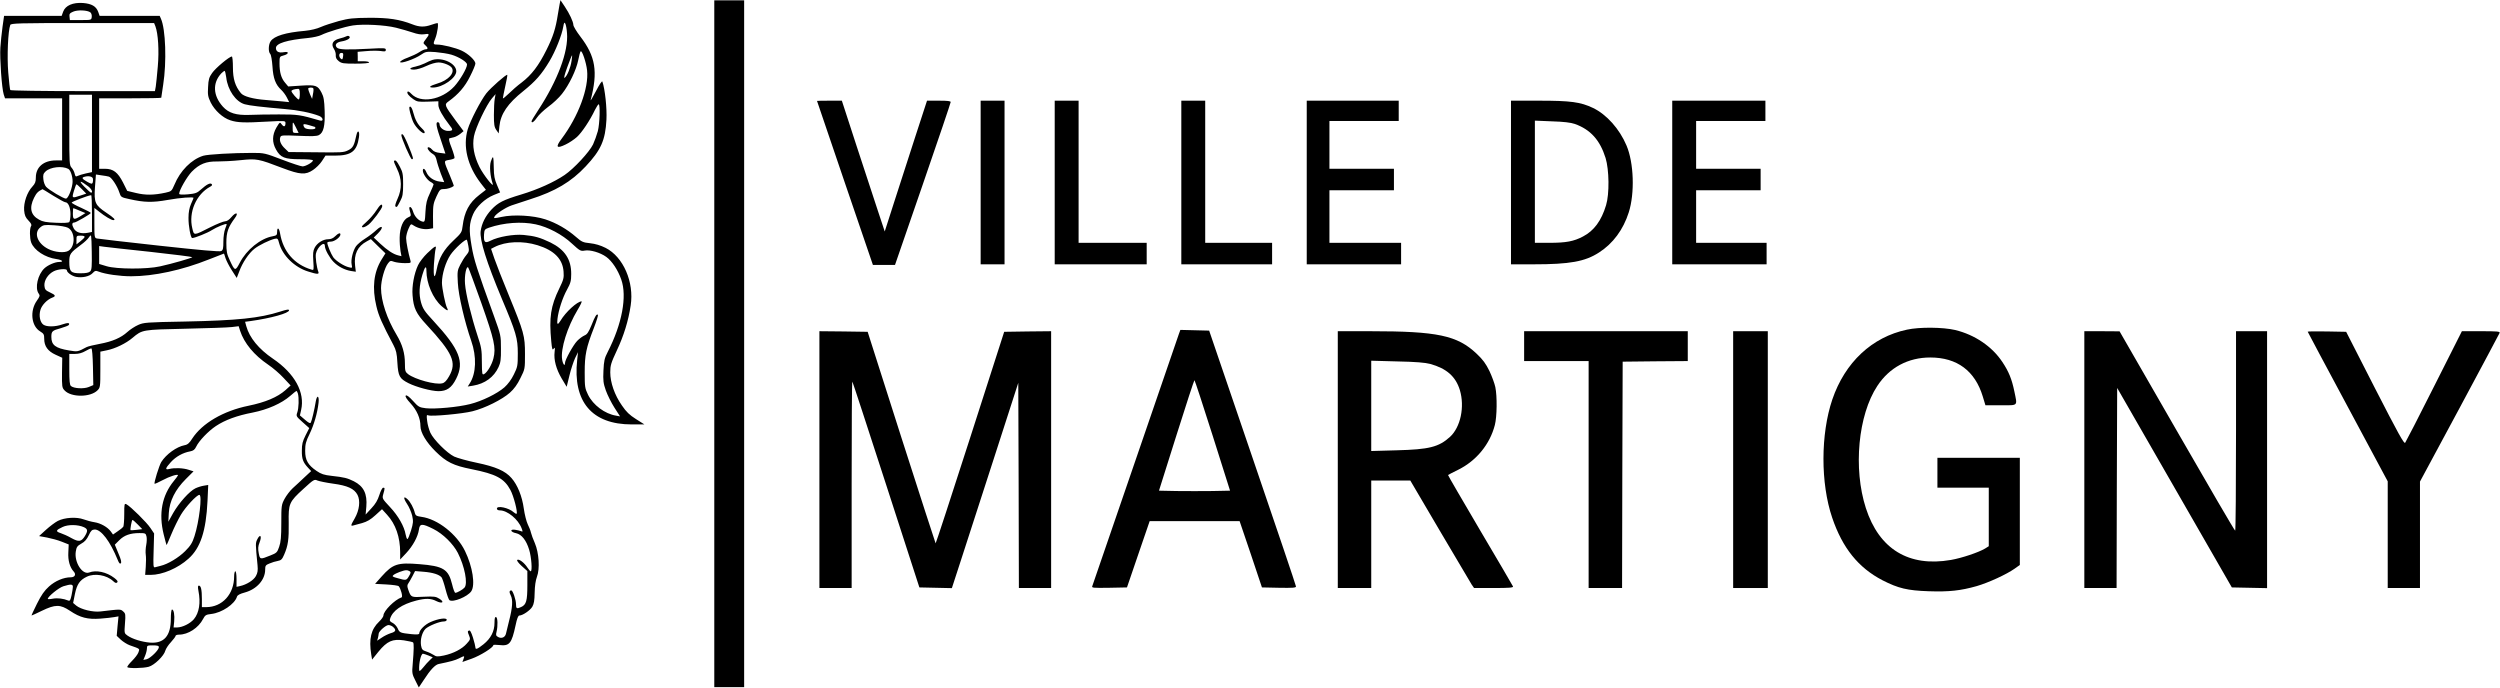
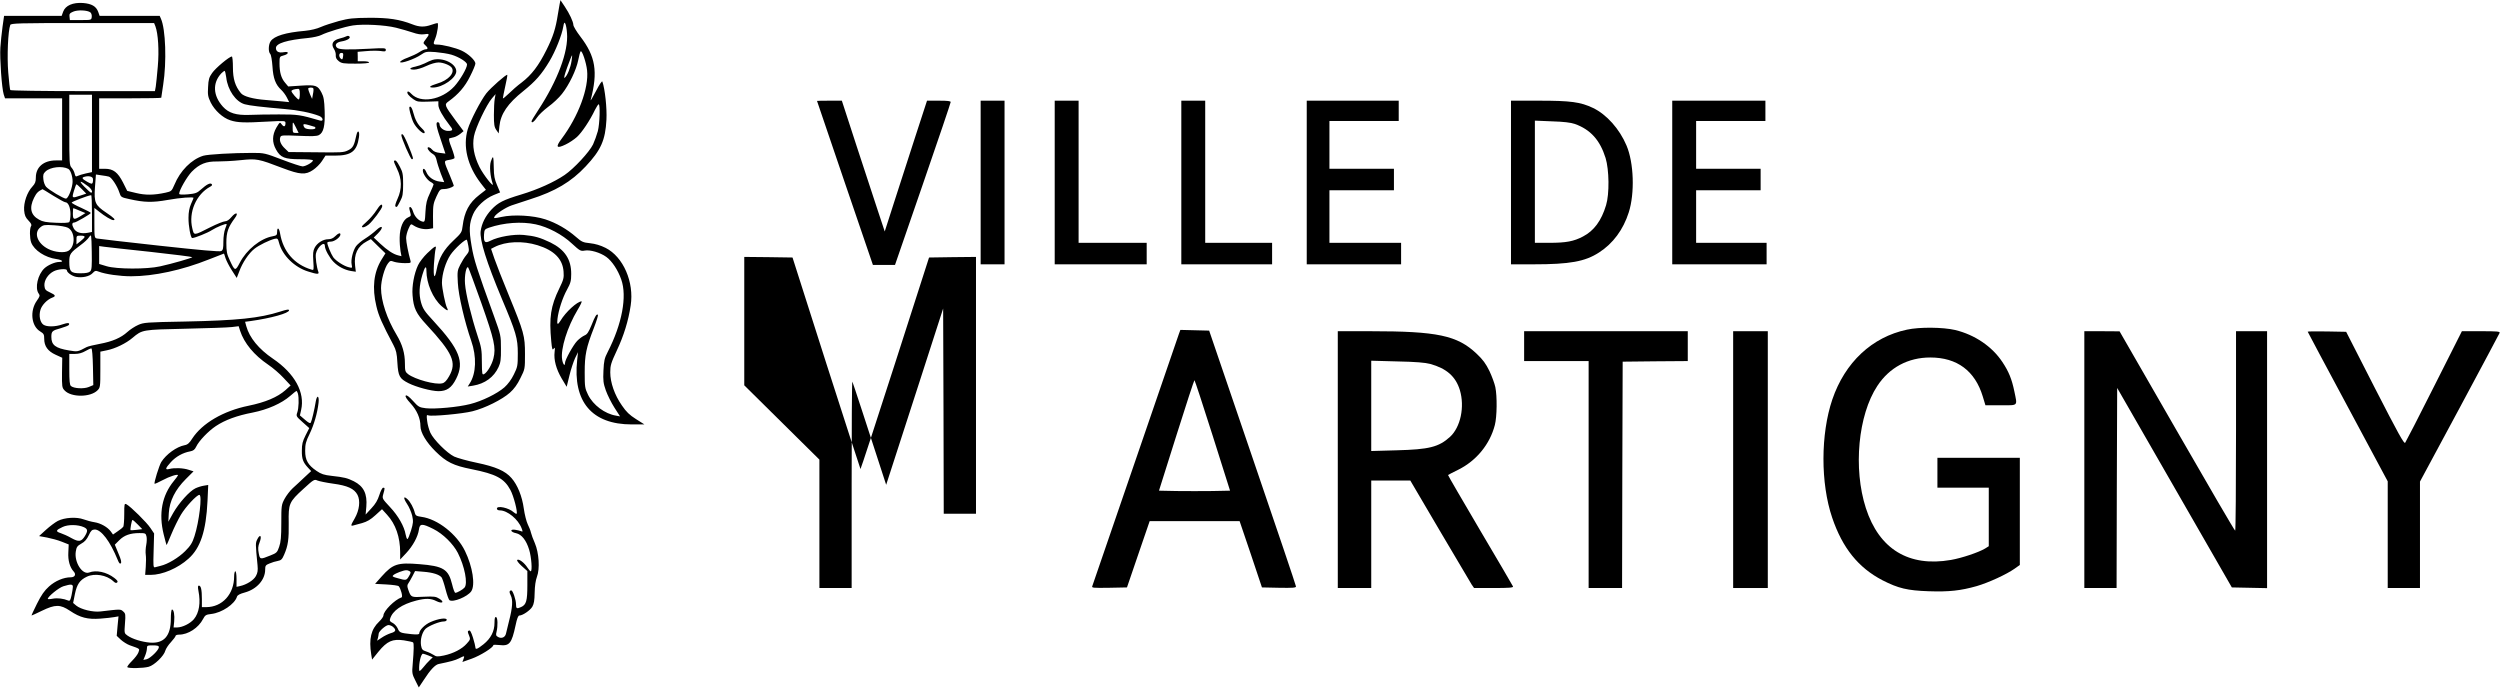
<svg xmlns="http://www.w3.org/2000/svg" version="1.0" width="800px" height="220px" viewBox="0 0 2093 575" preserveAspectRatio="xMidYMid meet">
  <g transform="translate(0,575) scale(0.1,-0.1)" fill="#000000" stroke="none">
    <path d="M4686 5723 c-3 -15 -10 -57 -16 -93 -18 -116 -39 -183 -95 -295 -65 -131 -124 -209 -208 -273 -34 -25 -83 -68 -109 -94 -27 -26 -48 -43 -48 -38 0 6 9 51 20 101 12 51 19 93 17 95 -7 8 -139 -108 -176 -155 -47 -61 -133 -227 -155 -300 -42 -143 -3 -306 109 -452 l43 -55 -54 -42 c-87 -67 -126 -141 -141 -262 -6 -52 -10 -58 -78 -122 -79 -74 -121 -146 -139 -240 -17 -93 -30 -69 -23 45 4 56 10 113 14 126 9 33 -6 25 -70 -36 -30 -29 -65 -74 -77 -100 -33 -70 -53 -178 -46 -253 8 -107 30 -152 116 -245 221 -239 256 -317 190 -432 -21 -37 -38 -55 -57 -59 -56 -15 -230 33 -287 77 -23 18 -26 27 -26 88 0 86 -21 159 -70 241 -81 135 -130 283 -130 391 0 64 30 172 59 208 17 22 21 23 51 12 18 -6 58 -11 88 -11 52 0 54 1 48 23 -17 58 -36 155 -36 187 0 19 9 54 20 78 19 42 20 43 43 27 37 -24 87 -35 127 -29 l36 6 -1 101 c0 92 3 108 29 165 27 58 31 62 63 62 28 0 65 12 82 26 2 2 -13 40 -32 86 -54 128 -54 124 -8 132 22 3 42 10 46 15 3 5 -8 44 -24 86 -21 52 -26 77 -18 80 7 2 23 6 37 9 14 3 38 16 53 28 l28 23 -67 90 c-93 126 -96 133 -59 159 82 59 137 122 180 209 25 49 45 97 45 108 0 26 -59 82 -115 108 -51 24 -160 51 -207 51 -32 0 -33 5 -14 51 18 45 30 129 18 129 -5 0 -29 -7 -52 -15 -57 -20 -99 -19 -157 4 -107 42 -201 56 -363 55 -133 -1 -169 -5 -253 -27 -54 -15 -122 -37 -151 -50 -33 -15 -83 -27 -132 -32 -163 -14 -258 -43 -288 -87 -19 -27 -21 -89 -4 -106 8 -8 15 -53 19 -105 6 -100 26 -153 74 -197 15 -14 36 -42 47 -64 l19 -38 -58 6 c-32 3 -94 8 -137 12 -108 8 -187 30 -209 57 -48 58 -67 119 -67 215 0 51 -4 92 -9 92 -21 0 -137 -97 -165 -138 -26 -37 -31 -54 -34 -118 -4 -65 -1 -81 22 -129 33 -66 101 -129 164 -149 60 -20 120 -22 310 -11 148 8 152 7 152 -12 0 -31 -13 -36 -31 -12 -16 22 -16 22 -45 -26 -36 -63 -37 -124 -3 -184 37 -67 72 -81 201 -81 66 0 108 -4 108 -10 0 -15 -61 -50 -87 -50 -13 0 -89 25 -170 56 -144 55 -151 57 -248 57 -166 0 -375 -12 -414 -24 -99 -31 -193 -126 -241 -243 -23 -53 -25 -55 -74 -66 -97 -21 -168 -22 -246 -3 l-75 18 -35 70 c-44 86 -82 115 -151 115 l-49 0 0 295 0 295 260 0 c143 0 260 2 260 5 0 3 7 51 16 108 30 190 21 467 -19 554 l-10 23 -252 0 -251 0 -12 34 c-17 46 -54 68 -127 74 -85 6 -147 -21 -166 -72 l-13 -36 -241 0 -241 0 -13 -92 c-7 -51 -15 -129 -18 -173 -6 -89 12 -342 28 -392 l11 -33 239 0 239 0 0 -260 0 -260 -52 0 c-103 0 -168 -56 -168 -143 0 -36 -6 -51 -29 -76 -44 -47 -74 -134 -69 -199 4 -42 11 -59 36 -85 23 -24 29 -36 22 -47 -13 -20 -12 -102 1 -137 25 -66 117 -126 212 -139 49 -7 65 -24 22 -24 -34 0 -94 -26 -123 -53 -56 -52 -82 -166 -48 -212 12 -16 10 -23 -16 -60 -60 -85 -46 -213 29 -257 29 -18 33 -25 33 -61 0 -62 30 -104 96 -134 l55 -25 -2 -125 c-1 -117 0 -126 22 -149 55 -59 216 -58 275 1 23 23 24 30 24 174 l0 150 53 11 c71 14 162 58 217 105 81 68 80 68 445 76 182 4 355 10 386 14 l57 7 12 -38 c34 -104 117 -204 235 -284 39 -26 97 -76 129 -111 l59 -63 -43 -39 c-68 -60 -169 -102 -310 -131 -210 -43 -387 -146 -471 -275 -23 -37 -39 -51 -63 -55 -68 -13 -155 -76 -196 -141 -18 -30 -63 -175 -56 -182 2 -2 32 11 67 30 59 32 129 54 129 41 0 -3 -16 -25 -35 -48 -99 -121 -128 -272 -85 -446 12 -49 23 -90 25 -90 1 0 19 42 40 92 21 51 57 124 79 161 39 66 133 167 155 167 25 0 -2 -226 -41 -346 -18 -56 -33 -80 -78 -125 -55 -55 -145 -109 -205 -123 -16 -4 -38 -9 -47 -12 -15 -4 -16 8 -12 139 l4 144 -31 46 c-30 46 -165 179 -200 198 -18 9 -19 4 -19 -83 0 -51 -4 -98 -8 -105 -4 -6 -25 -24 -47 -38 l-39 -27 -18 25 c-27 37 -85 70 -137 78 -26 4 -66 15 -91 24 -59 22 -159 16 -216 -13 -23 -12 -67 -45 -99 -74 l-58 -53 66 -12 c36 -7 92 -22 124 -35 l58 -23 -3 -66 c-4 -67 12 -125 45 -161 22 -24 10 -48 -25 -48 -59 0 -130 -30 -182 -77 -38 -34 -64 -71 -101 -145 -27 -54 -47 -98 -45 -98 3 0 42 18 87 40 112 54 153 54 234 0 86 -58 149 -74 255 -66 47 4 100 9 118 13 l34 6 -8 -82 -7 -81 35 -33 c19 -17 52 -38 74 -46 89 -31 84 -28 73 -59 -5 -16 -30 -48 -54 -72 -24 -24 -42 -47 -39 -52 7 -12 132 -10 179 3 47 13 128 91 139 135 4 15 25 48 47 71 21 23 39 47 39 53 0 5 13 10 29 10 76 0 163 57 201 131 17 32 24 37 69 42 88 10 196 82 215 145 4 13 25 24 66 35 101 28 170 107 170 192 0 32 4 38 37 51 20 9 51 18 69 21 27 5 36 13 53 53 33 76 40 129 38 266 -3 161 3 175 124 285 86 79 91 81 117 69 15 -6 73 -18 130 -26 121 -16 178 -42 205 -94 25 -49 16 -127 -23 -196 -35 -60 -36 -67 -12 -60 9 2 43 12 74 20 41 12 71 29 111 66 l55 50 42 -46 c72 -78 110 -187 110 -316 l0 -59 50 53 c57 61 99 139 107 197 7 52 26 53 120 6 81 -40 167 -125 206 -201 57 -112 85 -256 56 -290 -13 -16 -62 -44 -77 -44 -6 0 -18 32 -27 71 -31 127 -73 153 -274 169 -182 15 -222 2 -315 -102 l-56 -63 95 -5 c52 -3 98 -9 103 -15 17 -19 36 -89 24 -93 -57 -19 -152 -114 -152 -152 0 -9 -16 -32 -36 -51 -68 -64 -87 -145 -66 -276 l7 -42 53 66 c73 89 118 109 214 95 39 -6 73 -14 76 -17 8 -7 7 -61 -3 -181 -7 -76 -5 -84 22 -138 l29 -58 42 63 c54 84 95 127 124 133 102 21 138 31 170 47 48 24 49 24 38 -6 l-9 -24 79 28 c70 25 180 93 180 113 0 4 22 4 50 1 85 -10 103 11 136 164 12 58 22 83 32 83 27 0 89 42 108 73 14 24 19 53 20 119 1 54 8 103 19 132 26 67 17 201 -17 281 -15 33 -29 73 -33 89 -3 16 -16 48 -27 70 -11 23 -26 82 -33 132 -14 102 -52 197 -103 255 -52 60 -133 95 -291 128 -78 16 -163 40 -189 52 -60 29 -172 141 -199 199 -11 25 -24 69 -27 99 -6 47 -5 53 9 47 28 -11 287 13 370 34 105 26 249 98 314 156 35 31 63 70 88 122 38 76 38 76 38 201 0 153 -8 182 -137 496 -50 121 -103 257 -119 303 l-28 82 29 15 c94 48 236 54 361 15 139 -43 210 -116 217 -221 4 -52 0 -67 -36 -141 -72 -148 -86 -243 -67 -442 6 -67 10 -77 20 -62 11 14 12 9 8 -27 -8 -66 13 -144 59 -222 l42 -70 23 94 c12 51 34 116 47 145 l25 51 -7 -65 c-38 -350 123 -540 457 -540 l106 0 -71 45 c-54 34 -81 60 -117 113 -62 88 -98 193 -98 278 0 58 6 78 55 183 58 123 97 249 116 377 30 196 -62 407 -210 482 -44 22 -86 34 -130 39 -59 6 -70 11 -117 52 -74 65 -166 118 -258 148 -102 33 -266 42 -367 20 -64 -14 -67 -13 -58 3 13 24 92 76 144 94 22 8 92 30 155 51 209 66 343 146 464 275 128 136 165 220 174 391 5 97 -12 256 -34 319 -3 9 -24 -22 -54 -80 -27 -52 -47 -86 -44 -74 62 238 41 365 -87 532 -32 42 -58 85 -58 97 -1 27 -31 92 -73 155 l-35 52 -6 -29z m-3929 -74 c8 -7 13 -24 11 -38 -3 -26 -4 -26 -93 -26 l-90 0 -3 28 c-3 23 2 30 30 42 37 17 121 13 145 -6z m3990 -173 c13 -154 -79 -398 -241 -645 -31 -47 -56 -88 -56 -93 0 -20 22 -5 46 31 14 22 57 62 94 90 38 27 90 76 115 108 60 76 120 201 136 283 7 36 16 69 20 73 11 13 47 -93 54 -159 16 -148 -73 -386 -214 -574 -52 -69 -42 -84 34 -47 30 14 73 43 95 63 41 37 110 140 151 227 13 26 27 47 31 47 14 0 9 -163 -7 -225 -9 -33 -27 -83 -40 -111 -31 -64 -160 -203 -238 -256 -88 -60 -226 -122 -362 -163 -153 -46 -195 -68 -251 -127 -51 -55 -81 -116 -90 -180 -9 -75 48 -257 179 -570 117 -277 132 -327 132 -453 0 -105 -2 -114 -33 -177 -20 -42 -50 -82 -79 -108 -61 -53 -187 -115 -287 -140 -102 -26 -293 -43 -370 -35 -56 7 -63 11 -109 62 -33 36 -53 51 -60 44 -7 -7 7 -29 41 -66 53 -58 82 -125 82 -190 0 -53 49 -135 126 -211 91 -90 150 -119 302 -149 205 -41 273 -77 325 -174 27 -49 63 -188 52 -199 -2 -3 -14 3 -24 12 -41 38 -141 59 -141 31 0 -9 9 -15 25 -15 63 0 154 -75 182 -150 11 -28 10 -31 -5 -24 -9 4 -32 9 -51 12 -46 6 -37 -20 10 -29 46 -10 85 -59 109 -138 19 -61 28 -181 13 -181 -5 1 -17 15 -28 32 -25 39 -69 73 -84 64 -7 -5 7 -24 36 -51 l48 -43 0 -119 c0 -130 -9 -163 -52 -182 -37 -17 -43 -14 -43 24 0 36 -27 115 -39 115 -18 0 -19 -15 -5 -42 19 -37 15 -102 -14 -213 -11 -44 -23 -92 -26 -107 -7 -31 -37 -44 -66 -28 -18 10 -20 17 -13 43 12 50 10 120 -4 124 -9 3 -13 -10 -13 -48 0 -72 -31 -131 -92 -180 -53 -42 -68 -47 -68 -25 0 8 -9 43 -20 80 -15 47 -24 64 -34 60 -12 -5 -12 -11 0 -39 13 -33 13 -36 -18 -70 -39 -45 -112 -83 -192 -100 -54 -11 -64 -10 -86 5 -14 9 -42 23 -62 29 -31 10 -37 17 -43 50 -8 50 9 111 38 140 28 25 116 61 152 61 15 0 25 6 25 14 0 20 -71 10 -136 -19 -48 -21 -94 -68 -94 -95 0 -9 -18 -11 -67 -6 -93 10 -98 12 -114 49 -8 17 -27 38 -42 45 -22 11 -27 18 -21 35 20 67 98 121 219 152 78 20 123 19 167 -4 50 -25 73 -10 27 19 -30 19 -44 21 -131 17 -107 -6 -107 -5 -129 56 -11 30 -11 41 -1 55 7 9 22 37 35 61 l22 43 73 -6 c75 -6 129 -23 149 -47 6 -8 21 -52 33 -99 12 -47 27 -88 33 -92 31 -20 150 29 182 74 36 52 12 207 -52 338 -69 142 -230 268 -365 286 -41 6 -49 10 -55 33 -9 40 -38 94 -62 115 -34 31 -36 10 -3 -40 17 -25 36 -70 43 -99 10 -47 9 -61 -10 -124 -12 -39 -25 -71 -30 -71 -5 0 -11 17 -15 38 -11 67 -62 157 -131 230 -66 71 -66 71 -56 109 14 49 14 53 -1 53 -7 0 -22 -28 -32 -61 -14 -44 -32 -75 -67 -112 l-48 -52 6 66 c9 108 -22 171 -105 213 -55 27 -79 33 -185 45 -64 7 -88 15 -126 41 -73 50 -96 90 -96 169 0 55 6 78 37 141 37 77 65 173 75 260 7 60 -13 71 -23 13 -11 -68 -34 -165 -42 -178 -5 -9 -18 -3 -49 24 l-42 36 10 45 c34 147 -53 306 -236 430 -119 81 -196 175 -223 272 l-10 37 46 6 c172 24 322 66 322 90 0 10 -20 7 -75 -11 -172 -55 -358 -74 -795 -83 -327 -6 -348 -8 -394 -29 -27 -12 -67 -38 -89 -58 -54 -49 -125 -80 -232 -100 -49 -9 -99 -21 -110 -27 -75 -40 -75 -40 -147 -28 -114 19 -148 45 -148 113 0 47 7 54 78 73 34 10 65 22 68 27 12 19 -8 21 -54 5 -58 -21 -131 -22 -159 -2 -28 20 -39 76 -24 125 12 39 56 85 98 101 33 12 29 22 -19 44 -37 17 -43 25 -46 55 -4 45 30 98 78 122 37 19 110 24 110 8 0 -18 42 -48 77 -55 53 -10 113 4 138 31 20 21 26 23 51 13 57 -22 178 -39 272 -39 189 0 426 51 651 141 68 27 125 49 126 49 1 0 7 -17 13 -38 7 -21 30 -67 53 -102 l41 -64 21 54 c26 73 80 153 127 190 39 31 125 73 171 84 23 5 26 1 36 -37 28 -103 129 -202 242 -237 79 -25 95 -25 86 -2 -14 37 -26 125 -20 152 12 56 75 109 75 63 0 -28 38 -97 72 -132 39 -40 93 -68 147 -77 l40 -6 -6 50 c-11 97 20 163 99 205 l33 18 61 -60 61 -59 -33 -53 c-65 -106 -80 -235 -43 -389 18 -79 48 -147 143 -326 22 -42 29 -69 33 -148 7 -113 18 -133 93 -171 66 -33 189 -66 250 -67 71 0 111 28 149 104 71 141 29 247 -191 485 -74 80 -87 99 -103 154 -19 69 -16 139 11 231 20 68 34 83 34 35 0 -106 54 -233 128 -298 46 -40 61 -45 44 -12 -14 26 -42 165 -42 208 0 73 31 174 71 234 35 52 127 136 138 126 2 -2 7 -25 12 -51 8 -42 6 -49 -17 -77 -14 -16 -37 -53 -51 -81 -24 -47 -25 -57 -20 -151 5 -104 58 -330 112 -485 47 -134 42 -274 -13 -358 l-16 -25 44 7 c99 16 175 71 214 156 17 37 21 64 20 155 0 108 -1 113 -57 268 -147 405 -169 474 -189 592 -23 134 -20 188 13 265 27 62 99 130 172 160 l54 22 -26 62 c-21 48 -26 78 -27 143 0 46 -3 85 -6 89 -4 3 -12 -13 -19 -36 -12 -40 -5 -123 16 -185 14 -43 -78 74 -111 140 -46 94 -61 176 -46 257 13 71 105 265 151 318 l30 35 -7 -40 c-4 -22 -7 -83 -7 -135 0 -78 3 -100 20 -125 l20 -29 6 59 c10 104 69 191 201 296 102 82 152 139 218 249 50 83 105 221 116 291 6 34 9 38 17 24 5 -10 12 -45 14 -79z m-3446 57 c23 -62 32 -203 20 -337 -6 -72 -14 -148 -17 -168 l-7 -38 -603 0 c-331 0 -605 4 -608 9 -3 4 -11 71 -17 148 -11 133 -2 347 17 397 6 14 69 16 605 16 l599 0 11 -27z m2014 -12 c44 -11 106 -29 139 -40 40 -14 71 -19 97 -15 46 8 48 2 14 -41 -24 -32 -24 -33 -5 -50 25 -22 25 -35 2 -35 -9 0 -33 -11 -52 -24 -19 -13 -63 -33 -97 -46 -35 -12 -63 -29 -63 -36 0 -18 122 24 175 61 38 26 45 27 120 22 44 -4 105 -13 135 -22 63 -19 130 -61 130 -82 0 -31 -58 -130 -107 -184 -106 -114 -283 -144 -360 -61 -13 14 -26 22 -30 18 -11 -11 10 -38 48 -64 30 -21 43 -23 122 -20 l87 3 0 -31 c0 -30 36 -95 92 -167 34 -42 32 -50 -12 -50 -34 0 -70 28 -70 55 0 10 -7 18 -15 18 -19 0 -13 -37 31 -164 l33 -99 -47 6 c-30 3 -52 12 -63 26 -17 21 -39 28 -39 14 1 -14 24 -39 46 -51 14 -7 24 -26 29 -49 4 -21 20 -71 35 -112 l29 -73 -39 5 c-49 6 -94 38 -110 77 -13 32 -30 40 -30 14 0 -26 37 -79 65 -94 14 -7 25 -17 25 -21 0 -4 -14 -37 -31 -74 -26 -54 -33 -84 -37 -154 -4 -84 -6 -88 -26 -83 -33 8 -65 42 -78 84 -6 21 -17 38 -24 38 -9 0 -10 -8 -3 -32 12 -44 12 -43 -16 -56 -40 -18 -68 -86 -69 -167 -1 -38 3 -90 7 -114 l8 -43 -28 7 c-41 10 -91 43 -151 99 l-53 50 37 37 c49 50 36 74 -15 26 -20 -19 -61 -51 -93 -71 -31 -19 -65 -48 -77 -64 -26 -37 -45 -114 -37 -153 6 -30 5 -31 -22 -24 -43 10 -109 53 -132 84 -19 28 -50 103 -50 122 0 5 14 9 30 9 30 0 80 37 80 60 0 17 -18 11 -44 -15 -17 -17 -36 -25 -58 -25 -43 0 -93 -31 -114 -72 -13 -25 -15 -49 -11 -110 5 -77 5 -79 -16 -72 -143 43 -237 152 -262 302 -8 48 -25 57 -25 13 0 -25 -4 -30 -37 -36 -102 -18 -219 -113 -275 -221 -38 -73 -42 -72 -84 19 -25 53 -29 74 -29 147 0 90 15 131 71 207 35 46 10 54 -28 9 -19 -23 -38 -36 -54 -36 -13 0 -68 -22 -122 -49 -142 -72 -137 -72 -152 -10 -33 135 33 286 150 349 15 8 19 15 12 22 -12 12 -41 -2 -90 -46 -32 -29 -46 -34 -109 -40 -51 -4 -73 -3 -73 5 0 29 65 142 105 184 64 65 121 88 215 86 41 0 128 4 194 11 136 14 147 12 351 -66 148 -56 193 -59 256 -16 24 16 58 49 74 74 l30 46 79 0 c137 0 184 36 201 153 8 52 -10 69 -21 20 -19 -90 -29 -108 -69 -128 -37 -19 -57 -20 -270 -17 l-229 2 -29 28 c-35 32 -50 67 -41 94 6 19 12 20 153 14 112 -5 152 -4 171 6 39 21 52 76 48 203 -3 89 -8 118 -26 152 -32 61 -48 67 -173 59 l-106 -7 -26 31 c-33 38 -47 88 -47 162 0 56 1 58 32 66 48 12 51 37 4 28 -42 -8 -66 5 -66 35 0 39 91 67 270 84 41 4 91 15 110 25 50 25 195 69 265 80 87 13 267 4 360 -19z m1470 -278 c-8 -56 -35 -123 -57 -141 -10 -8 -3 21 21 88 20 55 38 100 40 100 2 0 0 -21 -4 -47z m-2891 -138 c12 -106 80 -204 155 -225 38 -11 142 -23 336 -40 111 -9 219 -31 288 -58 34 -14 38 -48 5 -38 -165 48 -183 51 -343 51 -88 0 -199 -2 -247 -4 -111 -4 -173 15 -222 69 -83 92 -88 198 -14 278 12 12 25 22 28 22 4 0 10 -25 14 -55z m729 -92 c3 -5 2 -26 -3 -48 l-7 -40 -17 37 c-9 21 -16 42 -16 48 0 11 36 14 43 3z m-113 -48 c0 -25 -4 -45 -9 -45 -11 0 -61 58 -61 70 0 9 22 17 53 19 14 1 17 -7 17 -44z m-1740 -329 l0 -324 -51 -11 c-28 -6 -59 -16 -69 -21 -16 -8 -19 -5 -25 19 -3 15 -15 38 -25 49 -19 20 -20 37 -20 317 l0 295 95 0 95 0 0 -324z m1709 47 l21 -43 -25 0 c-23 0 -25 3 -25 47 0 53 0 53 29 -4z m159 7 c1 0 2 -4 2 -10 0 -14 -74 -12 -88 2 -7 7 -12 18 -12 25 0 9 10 9 48 -2 26 -8 48 -15 50 -15z m-2066 -351 c22 -12 42 -83 34 -127 -9 -58 -38 -122 -54 -122 -21 0 -142 72 -166 99 -10 11 -21 39 -23 63 -4 36 -1 47 19 66 40 37 138 48 190 21z m340 -65 c22 -6 70 -79 87 -132 13 -40 15 -41 84 -56 124 -28 192 -30 321 -7 106 19 216 27 216 17 0 -2 -9 -25 -21 -51 -14 -32 -21 -69 -21 -115 -1 -68 18 -170 31 -170 22 0 131 44 164 66 39 25 117 57 124 51 2 -2 -4 -20 -12 -40 -8 -21 -15 -66 -15 -106 0 -58 -3 -72 -18 -80 -13 -7 -170 7 -518 45 -274 30 -509 57 -521 60 -22 4 -23 8 -23 130 l0 126 38 -30 c50 -40 104 -72 120 -72 24 0 8 18 -58 62 -94 63 -104 84 -95 214 l8 106 46 -7 c25 -3 54 -8 63 -11z m-134 -17 c2 -10 1 -25 -2 -33 -5 -13 -12 -12 -46 7 -44 25 -49 35 -22 42 34 10 67 2 70 -16z m-40 -64 c29 -22 43 -53 24 -53 -4 0 -30 23 -57 51 -51 53 -36 54 33 2z m-54 -22 l38 -39 -48 -16 c-72 -24 -74 -24 -55 39 9 30 18 55 21 55 3 0 23 -17 44 -39z m-239 -56 c49 -30 94 -55 101 -55 25 0 44 -43 44 -100 0 -31 -5 -61 -10 -66 -7 -7 -49 -9 -113 -6 -79 3 -111 9 -140 26 -70 38 -84 98 -42 183 21 42 34 54 71 72 1 1 41 -24 89 -54z m325 -150 l0 -154 -35 -7 c-57 -10 -98 2 -118 37 -17 31 -15 49 5 49 14 0 138 72 138 80 0 4 -36 23 -80 43 -44 19 -80 39 -80 44 0 7 135 59 163 62 4 1 7 -69 7 -154z m-103 24 l48 -20 -40 -25 c-57 -34 -65 -32 -65 21 0 25 2 45 4 45 2 0 26 -9 53 -21z m3817 -114 c103 -22 223 -85 305 -162 65 -60 73 -64 105 -58 45 9 131 -16 182 -53 48 -35 97 -109 125 -189 50 -141 7 -372 -113 -606 -28 -54 -32 -75 -36 -157 -4 -83 -1 -106 20 -166 14 -39 46 -103 72 -144 l47 -73 -33 6 c-94 15 -193 89 -235 175 -26 54 -28 65 -28 187 0 147 12 206 77 373 22 57 37 106 34 109 -11 11 -24 -10 -54 -86 -24 -58 -36 -77 -58 -86 -16 -7 -44 -27 -62 -46 -33 -34 -102 -159 -102 -185 0 -33 -18 -10 -24 30 -14 88 44 272 129 414 24 39 39 72 34 72 -36 0 -134 -90 -176 -161 -24 -40 -32 -36 -26 14 8 71 43 179 80 245 30 55 35 73 35 131 1 122 -54 205 -174 264 -88 42 -131 54 -224 63 -82 8 -213 -15 -277 -48 -48 -24 -58 -15 -55 51 3 41 5 45 42 58 124 42 272 53 390 28z m-3915 -29 c60 -32 64 -154 5 -192 -32 -21 -115 -14 -171 15 -91 46 -123 136 -65 181 24 20 35 22 114 17 49 -3 100 -12 117 -21z m186 -365 c-11 -11 -35 -16 -81 -16 -81 0 -94 13 -94 96 0 65 8 76 97 142 28 20 59 49 69 65 19 27 19 27 22 -122 2 -125 0 -152 -13 -165z m-47 287 c-2 -6 -18 -22 -36 -36 l-32 -25 0 37 c0 35 1 36 36 36 23 0 34 -4 32 -12z m555 -124 c191 -21 347 -41 347 -44 0 -6 -169 -55 -270 -77 -110 -25 -363 -24 -447 1 l-63 19 0 75 0 75 43 -6 c23 -3 198 -23 390 -43z m2767 -429 c109 -309 123 -373 101 -462 -13 -53 -51 -117 -78 -132 -17 -8 -18 -1 -19 102 0 101 -4 123 -37 222 -51 156 -98 348 -104 431 -6 70 11 155 27 137 4 -4 53 -138 110 -298z m-3252 -534 l3 -152 -38 -16 c-41 -17 -124 -13 -149 8 -11 9 -14 42 -14 140 l0 129 48 0 c31 0 60 8 87 24 22 13 45 23 50 22 6 -2 11 -64 13 -155z m1716 -223 c10 -37 7 -123 -5 -157 -11 -32 -10 -34 44 -82 l56 -50 -31 -61 c-25 -50 -31 -74 -31 -127 -1 -70 10 -99 52 -144 l26 -28 -56 -52 c-30 -29 -74 -69 -98 -91 -23 -21 -54 -62 -69 -90 -26 -49 -27 -58 -27 -201 0 -116 -4 -161 -18 -200 -16 -47 -21 -52 -75 -73 -84 -34 -86 -34 -96 20 -7 37 -6 57 7 90 21 52 6 75 -18 28 -17 -34 -17 -34 1 -220 4 -43 1 -63 -14 -90 -19 -35 -78 -72 -134 -84 l-28 -6 0 65 c0 37 -4 65 -10 65 -5 0 -10 -19 -10 -43 0 -148 -99 -257 -234 -257 l-36 0 0 68 c0 79 -8 112 -25 112 -9 0 -10 -11 -4 -43 20 -101 6 -185 -38 -238 -32 -37 -95 -68 -139 -69 l-31 0 5 49 c5 55 -3 101 -18 101 -6 0 -10 -34 -10 -78 0 -143 -57 -208 -175 -199 -68 6 -147 30 -188 59 -27 19 -27 20 -21 101 6 75 5 84 -15 101 -22 20 -20 20 -189 0 -64 -8 -165 17 -204 49 l-26 22 15 75 c17 82 41 117 100 145 65 31 166 14 220 -37 17 -16 26 -19 34 -11 8 8 0 19 -25 38 -64 49 -151 68 -210 45 -57 -21 -125 85 -112 174 6 39 12 48 47 68 28 15 46 36 62 70 18 39 27 47 50 48 54 0 129 -99 192 -254 11 -28 19 -36 26 -29 8 8 2 32 -20 83 l-30 73 37 37 c42 42 92 60 169 60 49 0 53 -2 59 -27 4 -15 3 -47 -2 -72 -5 -26 -7 -62 -4 -81 3 -19 3 -65 0 -103 l-5 -67 45 0 c99 0 230 56 318 136 100 89 147 231 159 483 l6 134 -36 -6 c-20 -3 -52 -13 -71 -22 -50 -24 -138 -122 -187 -208 l-40 -72 4 73 c6 101 54 196 142 284 l65 65 -41 13 c-44 15 -118 18 -161 7 -39 -10 -35 5 12 57 43 47 101 79 161 90 27 5 39 14 51 39 23 49 102 131 165 173 77 51 177 88 308 113 126 25 243 77 315 140 25 22 48 40 51 41 4 0 9 -10 13 -22z m-1340 -1097 l37 -38 -48 -6 c-26 -3 -49 -4 -50 -3 -5 4 10 86 16 86 4 0 24 -17 45 -39z m-451 -22 c32 -15 34 -31 7 -75 -30 -47 -50 -50 -112 -16 -29 17 -70 35 -91 42 -44 14 -40 25 17 51 46 22 129 21 179 -2z m2726 -368 c12 -8 11 -15 -6 -43 -21 -35 -23 -36 -96 -15 -42 11 -46 15 -33 26 18 15 84 40 106 40 8 1 21 -3 29 -8z m-2819 -131 c0 -10 -5 -42 -11 -70 -9 -42 -14 -50 -27 -45 -41 17 -89 23 -129 16 -24 -5 -43 -5 -43 -2 0 19 92 94 131 106 62 19 79 18 79 -5z m2682 -337 c27 -25 22 -39 -21 -51 -21 -7 -55 -23 -76 -38 l-38 -25 7 23 c3 13 6 28 6 35 0 20 60 73 82 73 12 0 30 -7 40 -17z m-1962 -168 c0 -24 -71 -93 -102 -101 l-28 -6 15 36 c8 19 15 47 15 61 0 23 3 25 50 25 38 0 50 -4 50 -15z m2257 -70 l36 -15 -24 -23 c-13 -12 -39 -40 -56 -62 -27 -32 -33 -36 -34 -20 -3 57 15 135 32 135 5 0 26 -7 46 -15z" />
    <path d="M2900 5449 c-8 -5 -34 -13 -58 -19 -56 -14 -73 -46 -46 -87 10 -15 17 -40 15 -54 -1 -19 6 -33 25 -48 24 -19 40 -21 140 -21 69 0 114 4 114 10 0 6 -21 10 -47 10 l-48 0 0 39 -1 40 73 6 c40 4 93 4 118 1 38 -6 45 -5 45 10 0 15 -12 16 -137 9 -189 -10 -255 -8 -272 9 -22 23 -5 45 38 52 49 8 80 28 66 42 -6 6 -16 6 -25 1z m-28 -169 c-3 -25 -7 -28 -18 -19 -20 17 -18 49 4 49 15 0 18 -6 14 -30z" />
    <path d="M3620 5251 c-14 -5 -43 -17 -65 -29 -23 -11 -58 -23 -78 -27 -51 -10 -57 -25 -10 -25 21 0 66 13 101 30 38 18 80 30 103 30 40 0 97 -23 111 -44 29 -43 -29 -106 -122 -133 -62 -19 -78 -33 -35 -33 80 0 195 80 195 136 0 66 -116 120 -200 95z" />
    <path d="M3434 4808 c7 -29 20 -67 29 -84 23 -44 79 -96 90 -85 7 7 -1 20 -20 38 -36 34 -58 74 -74 136 -6 26 -17 47 -24 47 -11 0 -11 -10 -1 -52z" />
    <path d="M3360 4623 c-1 -24 77 -203 88 -203 16 0 14 7 -32 121 -19 46 -39 85 -45 87 -6 2 -11 0 -11 -5z" />
    <path d="M3298 4405 c-2 -3 9 -32 26 -66 41 -83 42 -169 4 -251 -16 -35 -23 -60 -17 -64 13 -7 11 -9 40 46 20 38 24 59 24 140 0 84 -3 101 -28 148 -26 49 -36 59 -49 47z" />
    <path d="M3150 3990 c-18 -28 -52 -68 -76 -89 -24 -21 -44 -41 -44 -45 0 -13 29 -5 55 16 34 27 115 135 115 154 0 27 -18 14 -50 -36z" />
-     <path d="M5980 2875 l0 -2875 125 0 125 0 0 2875 0 2875 -125 0 -125 0 0 -2875z" />
    <path d="M6840 4908 c1 -2 106 -311 234 -688 l234 -685 93 0 92 0 233 675 c128 371 233 681 233 688 1 9 -25 12 -99 12 l-99 0 -100 -307 c-55 -170 -134 -416 -177 -548 l-77 -240 -58 175 c-32 96 -113 343 -180 548 l-121 372 -104 0 c-57 0 -104 -1 -104 -2z" />
    <path d="M8210 4225 l0 -685 100 0 100 0 0 685 0 685 -100 0 -100 0 0 -685z" />
    <path d="M8830 4225 l0 -685 385 0 385 0 0 90 0 90 -285 0 -285 0 0 595 0 595 -100 0 -100 0 0 -685z" />
    <path d="M9890 4225 l0 -685 380 0 380 0 0 90 0 90 -280 0 -280 0 0 595 0 595 -100 0 -100 0 0 -685z" />
    <path d="M10940 4225 l0 -685 395 0 395 0 0 90 0 90 -300 0 -300 0 0 220 0 220 270 0 270 0 0 90 0 90 -270 0 -270 0 0 200 0 200 290 0 290 0 0 85 0 85 -385 0 -385 0 0 -685z" />
    <path d="M12650 4225 l0 -685 188 0 c305 0 432 23 549 99 117 75 203 191 249 336 51 159 43 415 -19 560 -58 138 -167 260 -280 314 -105 50 -187 61 -452 61 l-235 0 0 -685z m535 490 c131 -47 210 -135 257 -285 30 -98 33 -301 4 -395 -39 -130 -101 -214 -193 -262 -78 -41 -141 -53 -283 -53 l-120 0 0 511 0 512 143 -6 c100 -3 157 -10 192 -22z" />
    <path d="M14000 4225 l0 -685 395 0 395 0 0 90 0 90 -295 0 -295 0 0 220 0 220 270 0 270 0 0 90 0 90 -270 0 -270 0 0 200 0 200 290 0 290 0 0 85 0 85 -390 0 -390 0 0 -685z" />
    <path d="M15965 2993 c-293 -62 -519 -274 -625 -585 -98 -290 -99 -701 -1 -989 86 -254 219 -419 421 -524 133 -68 209 -86 387 -92 170 -6 268 5 402 43 100 29 251 99 316 145 l45 32 0 449 0 448 -345 0 -345 0 0 -125 0 -125 215 0 215 0 0 -245 0 -245 -32 -20 c-54 -32 -193 -79 -285 -95 -352 -61 -601 90 -712 434 -107 331 -65 779 96 1023 101 154 258 238 443 238 225 0 375 -112 440 -327 l22 -73 129 0 c149 0 139 -10 113 117 -21 101 -46 164 -100 245 -87 131 -231 228 -395 268 -103 24 -298 26 -404 3z" />
    <path d="M9870 2958 c-6 -18 -170 -496 -365 -1063 -194 -566 -357 -1038 -360 -1048 -7 -16 2 -17 141 -15 l149 3 95 278 95 277 377 0 376 0 94 -277 93 -278 143 -3 c115 -2 142 0 142 11 0 8 -164 493 -364 1078 l-363 1064 -121 3 -120 3 -12 -33z m282 -851 l146 -462 -149 -3 c-82 -1 -216 -1 -297 0 l-149 3 146 463 c80 254 148 462 151 462 3 0 71 -208 152 -463z" />
-     <path d="M6860 1905 l0 -1075 135 0 135 0 0 867 c0 476 2 864 6 861 3 -3 130 -392 283 -864 l278 -859 136 -3 136 -3 79 243 c43 134 168 520 278 859 l199 617 3 -859 2 -859 135 0 135 0 0 1075 0 1075 -197 -2 -196 -3 -285 -887 c-157 -488 -287 -886 -289 -884 -2 2 -131 401 -287 887 l-282 884 -202 3 -202 2 0 -1075z" />
+     <path d="M6860 1905 l0 -1075 135 0 135 0 0 867 c0 476 2 864 6 861 3 -3 130 -392 283 -864 c43 134 168 520 278 859 l199 617 3 -859 2 -859 135 0 135 0 0 1075 0 1075 -197 -2 -196 -3 -285 -887 c-157 -488 -287 -886 -289 -884 -2 2 -131 401 -287 887 l-282 884 -202 3 -202 2 0 -1075z" />
    <path d="M11200 1905 l0 -1075 140 0 140 0 0 450 0 450 164 0 163 0 248 -422 c137 -233 257 -435 267 -451 l19 -27 166 0 c128 0 164 3 160 13 -2 6 -127 219 -276 471 -149 253 -270 461 -268 462 1 2 41 22 87 45 152 76 264 214 305 374 18 69 20 240 4 317 -6 29 -28 89 -49 134 -31 63 -54 95 -108 146 -162 153 -328 188 -889 188 l-273 0 0 -1075z m774 801 c137 -38 213 -105 248 -219 42 -140 6 -311 -83 -392 -94 -85 -175 -105 -446 -112 l-213 -6 0 378 0 378 218 -6 c156 -3 234 -10 276 -21z" />
    <path d="M12760 2855 l0 -125 270 0 270 0 0 -950 0 -950 140 0 140 0 2 948 3 947 273 3 272 2 0 125 0 125 -685 0 -685 0 0 -125z" />
    <path d="M14510 1905 l0 -1075 145 0 145 0 0 1075 0 1075 -145 0 -145 0 0 -1075z" />
    <path d="M17450 1905 l0 -1075 135 0 135 0 2 838 3 837 480 -835 480 -835 148 -3 147 -3 0 1076 0 1075 -130 0 -130 0 0 -835 c0 -459 -3 -835 -7 -835 -5 0 -224 376 -488 835 l-480 834 -147 1 -148 0 0 -1075z" />
    <path d="M19320 2976 c0 -2 151 -285 335 -628 l335 -625 0 -446 0 -447 135 0 135 0 0 445 0 446 331 615 c182 339 333 623 336 630 4 12 -23 14 -155 14 l-161 0 -232 -460 c-127 -253 -237 -466 -243 -474 -9 -12 -58 77 -253 457 l-241 472 -161 3 c-89 1 -161 1 -161 -2z" />
  </g>
</svg>